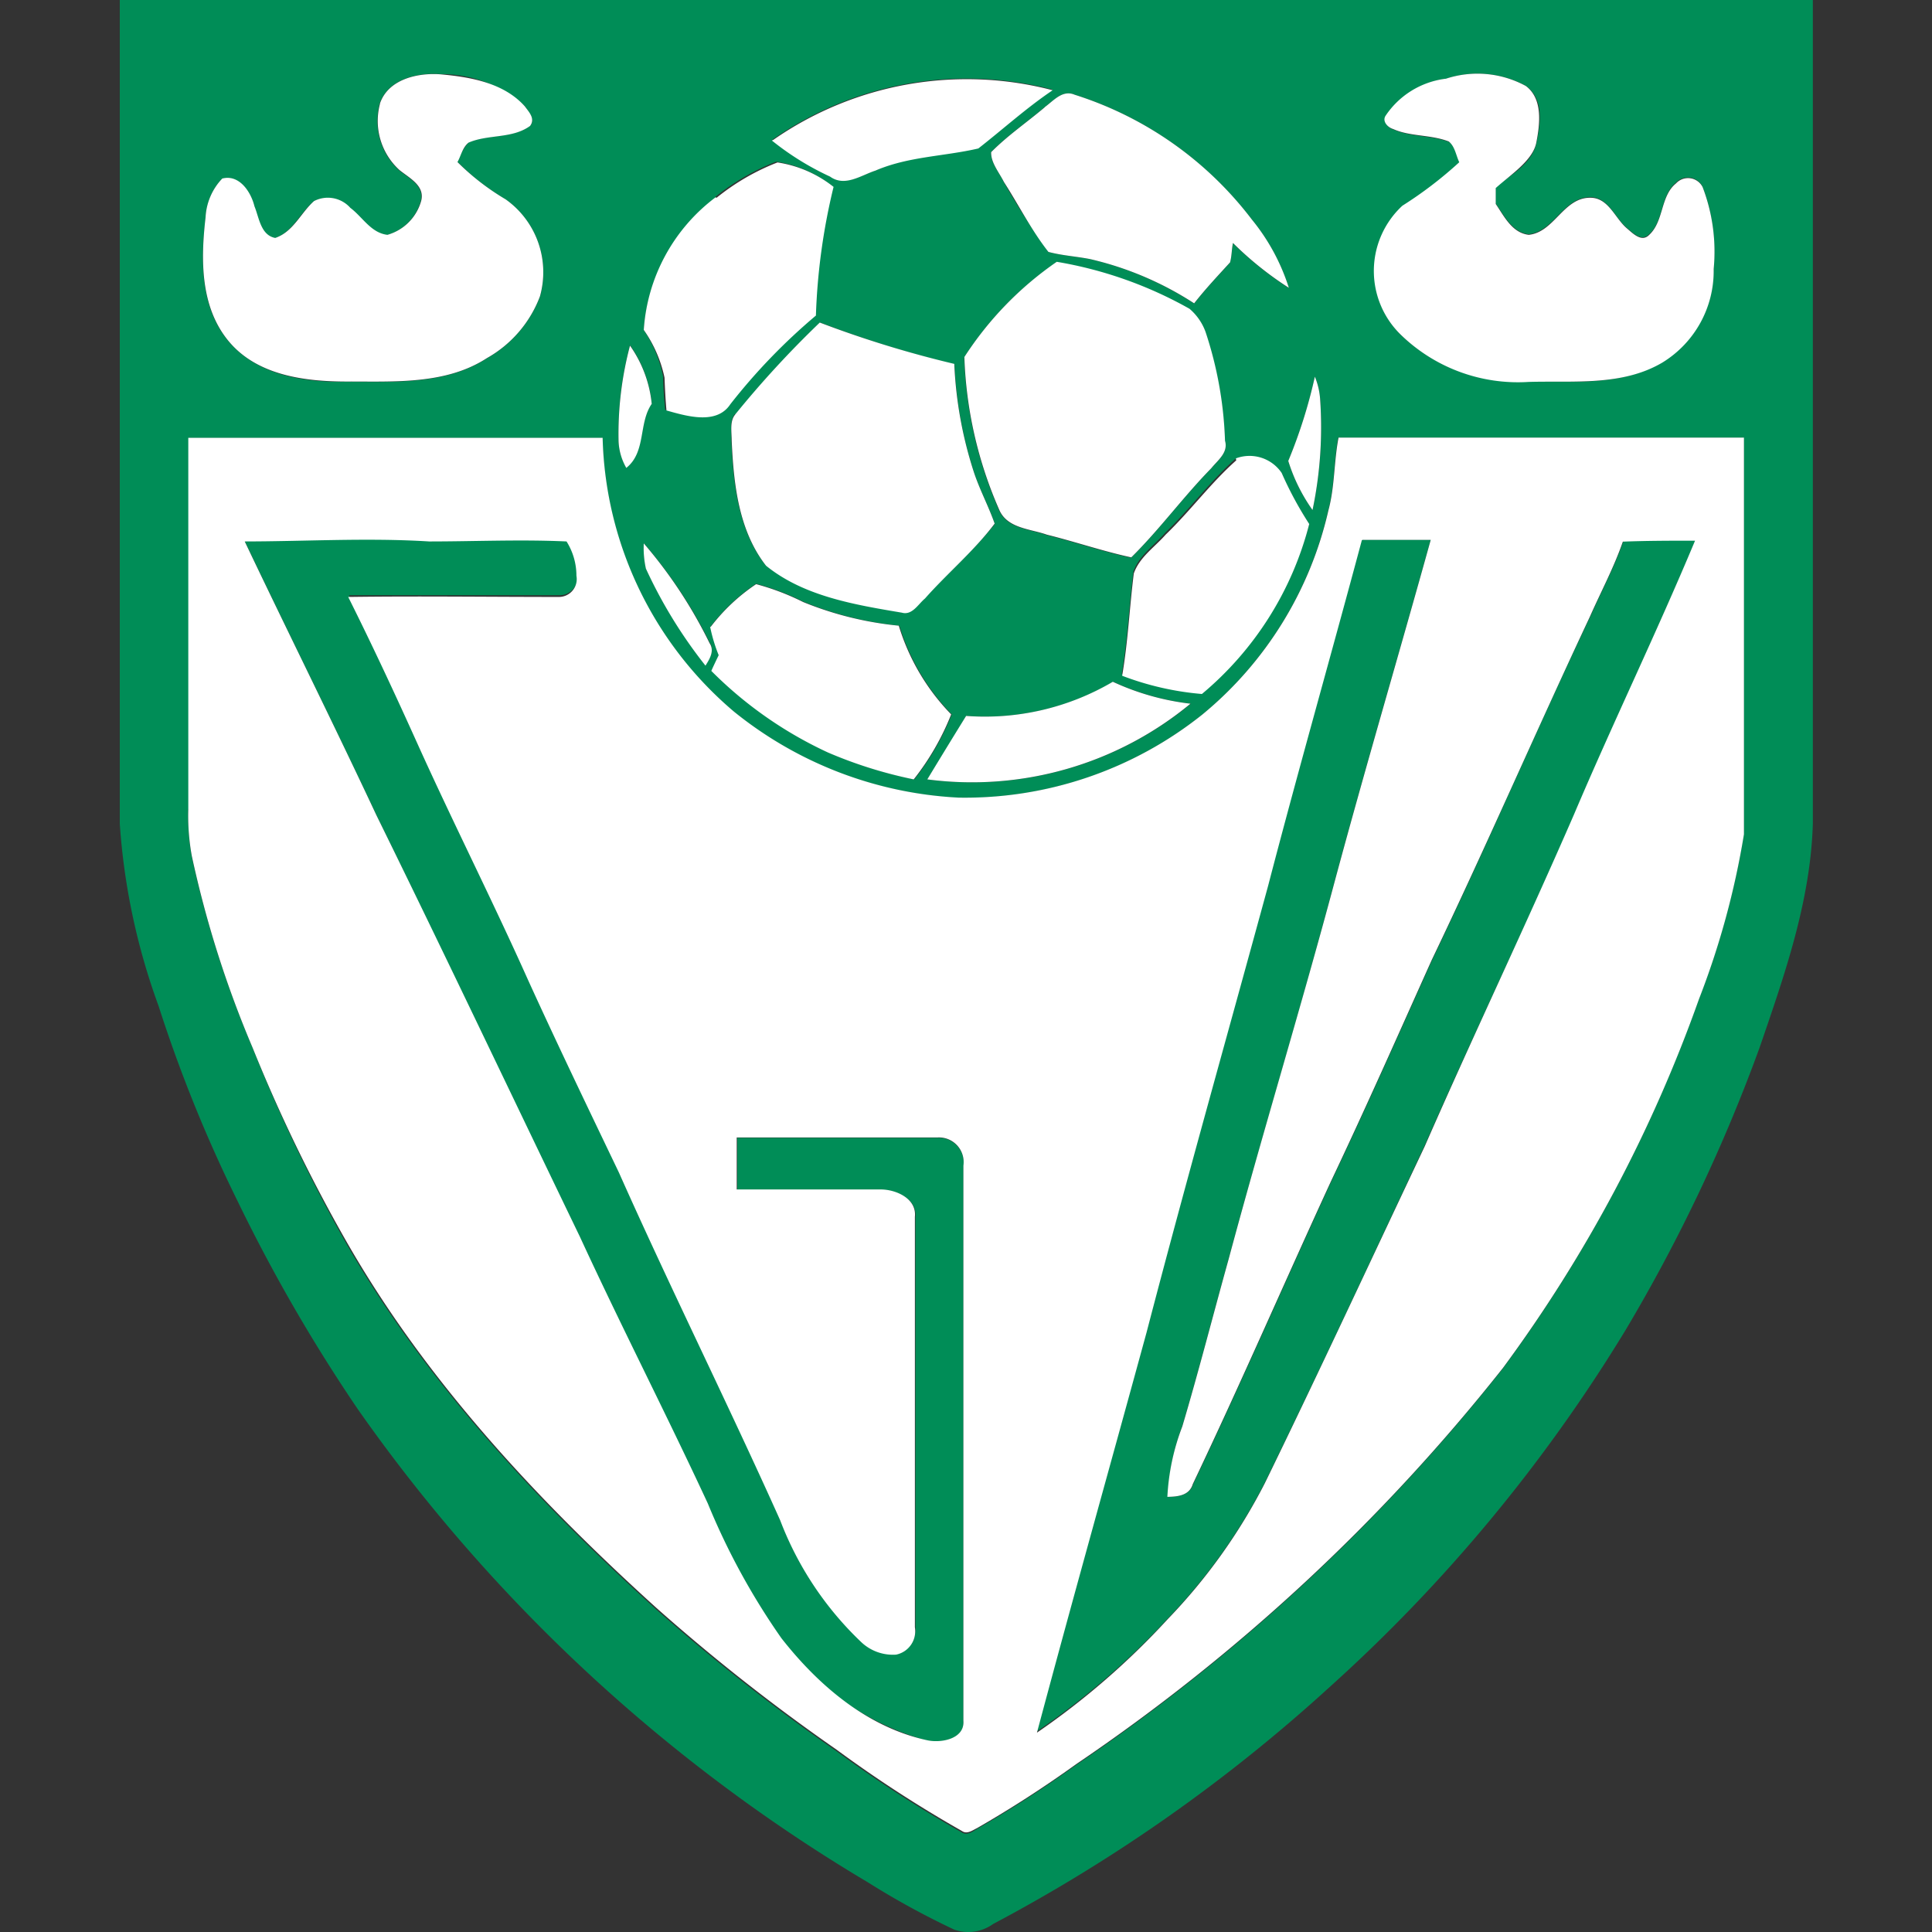
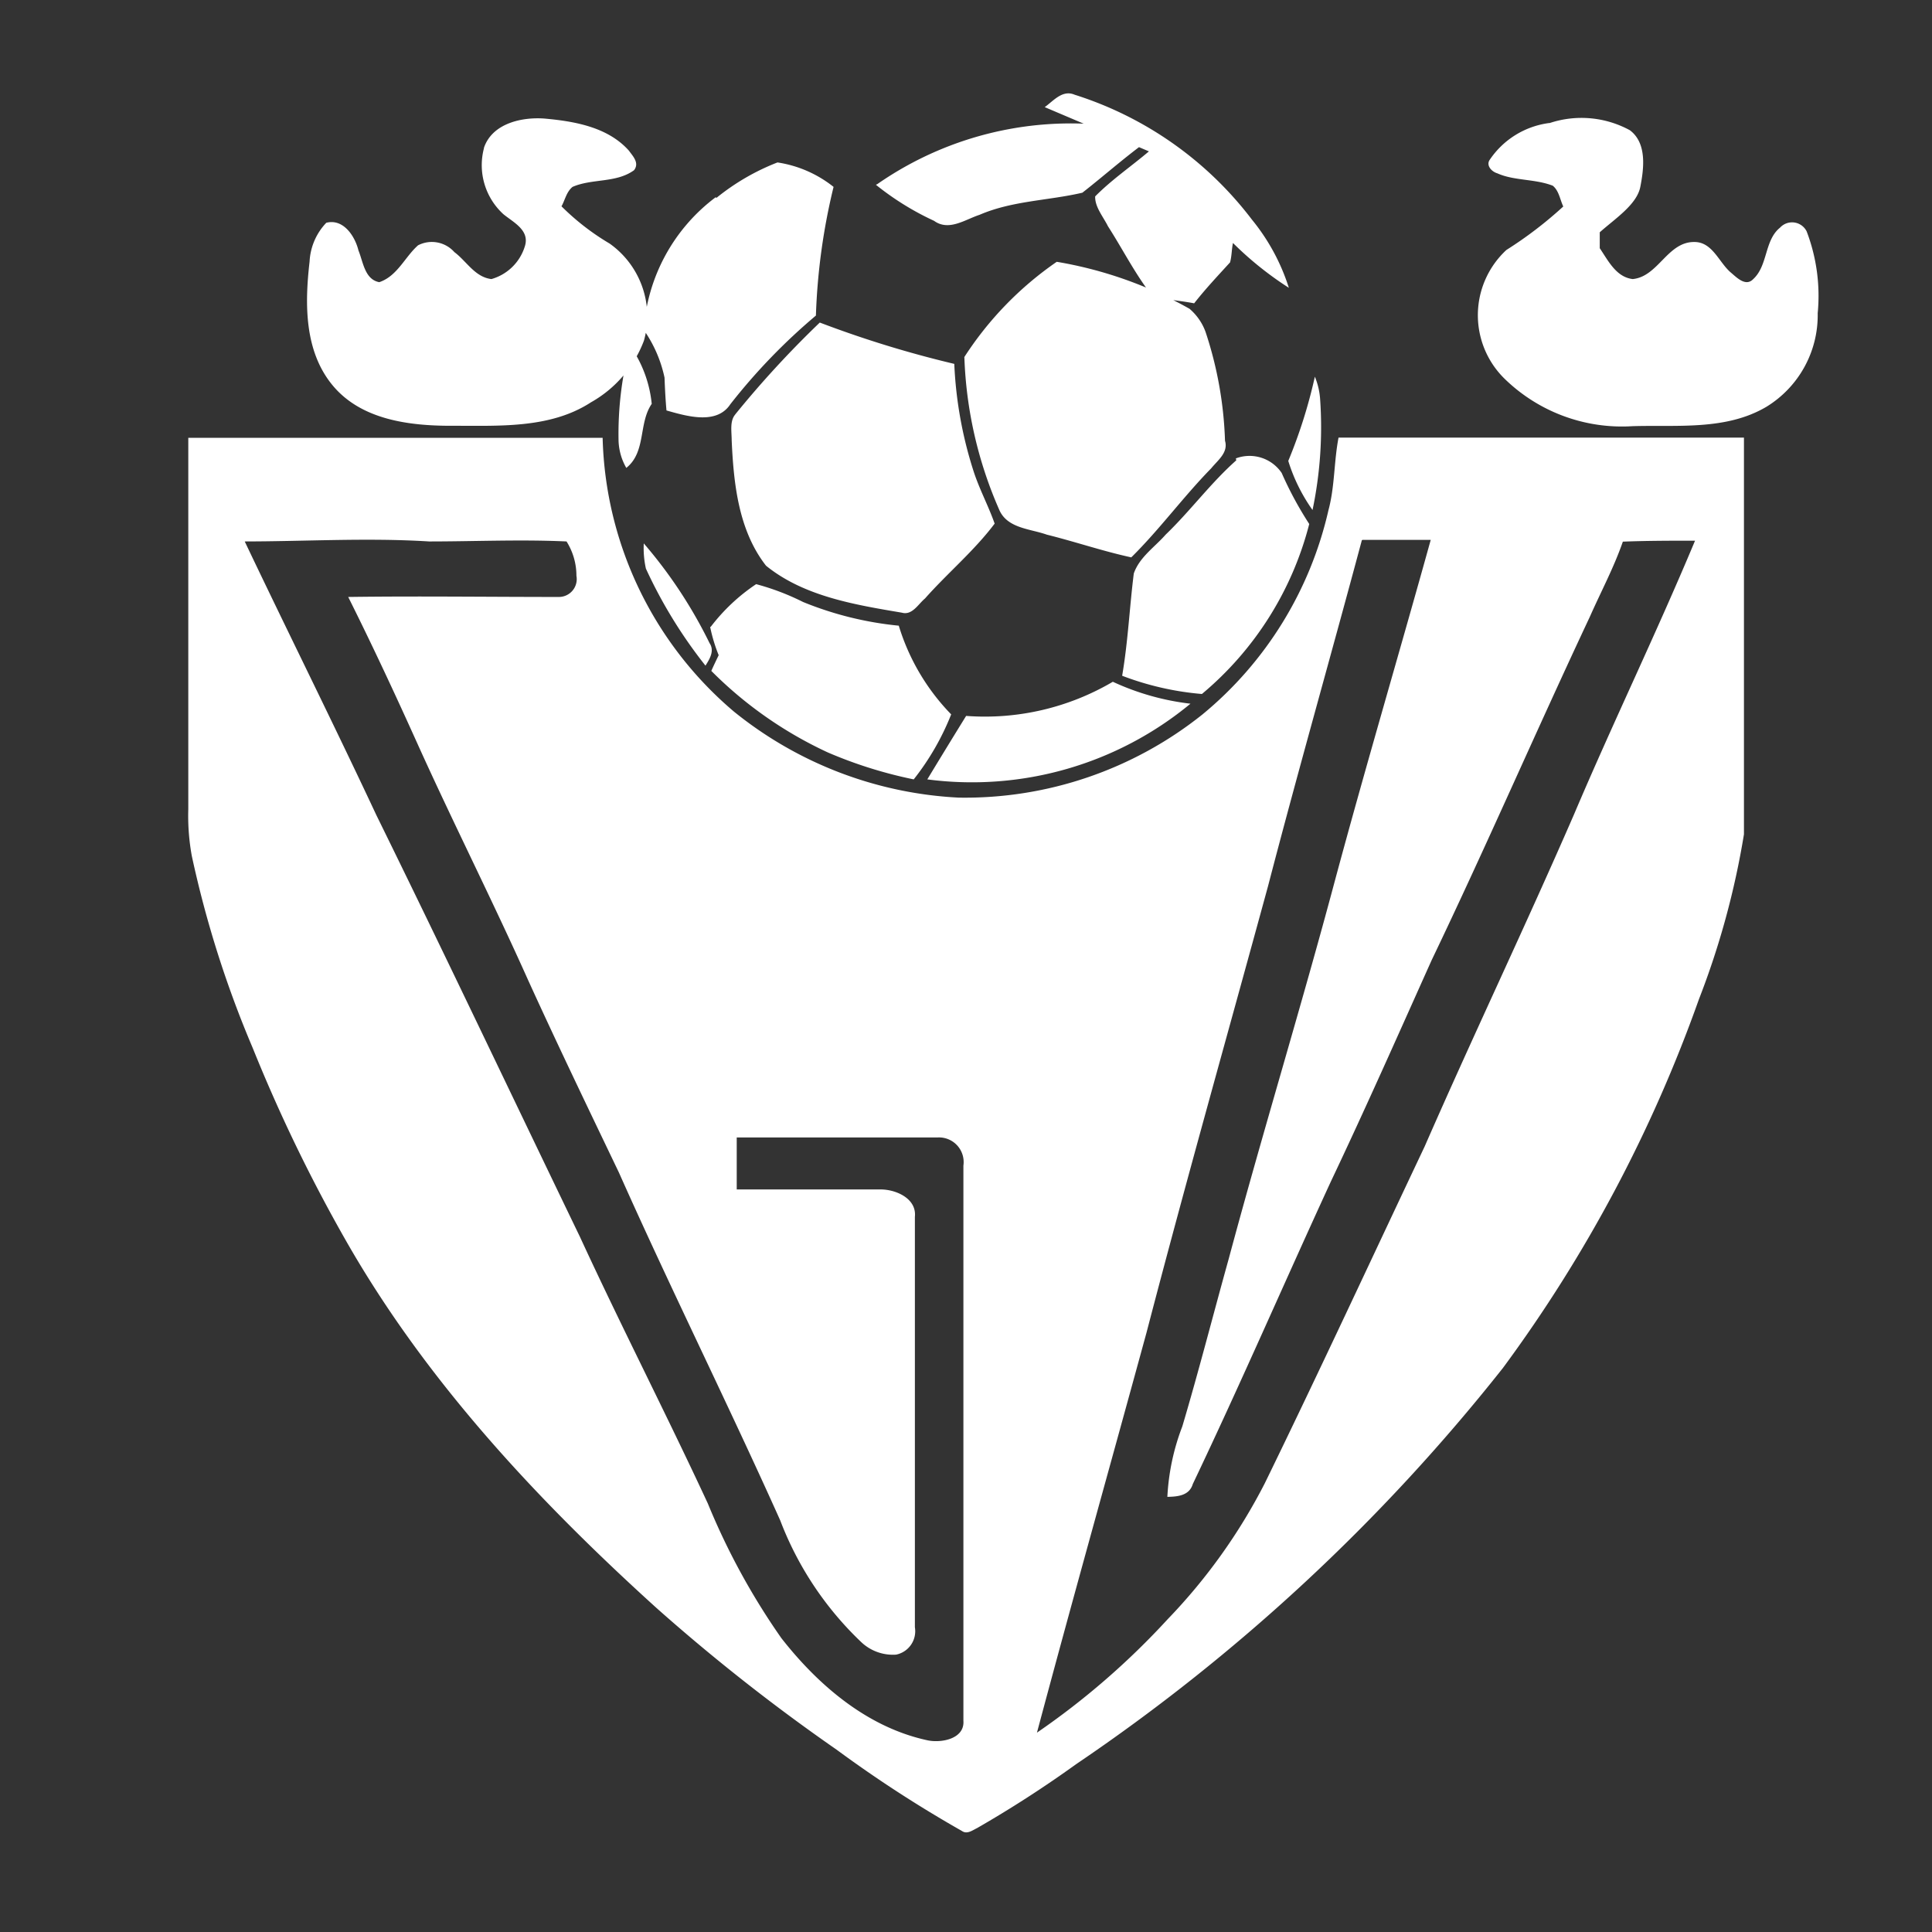
<svg xmlns="http://www.w3.org/2000/svg" width="500" height="500" fill="none">
  <rect width="100%" height="100%" fill="#333333" stroke="none" />
-   <path fill="#008D57" d="M63.144 139.676c16.072 0 32.094-.905 48.115 0 11.854 0 23.707-.352 35.56 0a16.623 16.623 0 0 1 2.561 8.889 4.618 4.618 0 0 1-.994 3.816 4.628 4.628 0 0 1-3.576 1.659H90.316c6.378 12.757 12.405 25.715 18.282 38.773 9.09 20.09 19.236 40.18 28.226 60.27 7.634 16.776 15.62 33.35 23.555 49.924 13.461 30.135 28.227 59.818 41.737 90.003a85.393 85.393 0 0 0 20.844 31.391 11.914 11.914 0 0 0 9.141 3.365 6.18 6.18 0 0 0 4.821-6.53V315.011c.502-4.721-5.022-7.082-8.839-7.082h-37.267v-13.46h51.932a6.374 6.374 0 0 1 6.368 4.513c.273.897.345 1.842.212 2.769v143.694c.351 4.671-5.826 5.826-9.392 5.022a69.006 69.006 0 0 1-37.719-26.217 178.941 178.941 0 0 1-19.035-34.856c-10.749-23.154-22.401-45.805-33.099-69.009-17.729-36.413-34.856-72.977-52.686-109.44-11.15-23.807-22.902-47.362-34.253-71.269Zm289.446 0h17.679c-8.186 29.381-16.875 58.712-24.811 88.194-8.689 32.747-18.683 65.293-27.473 97.839-4.018 14.414-7.734 28.979-12.003 43.344a58.841 58.841 0 0 0-3.767 18.332c2.662 0 5.675-.352 6.579-3.315 12.355-25.916 23.757-52.284 35.76-78.351 8.991-18.935 17.479-38.121 26.067-57.256 14.113-29.432 26.971-59.467 40.984-88.999 2.862-6.479 6.227-12.757 8.538-19.437 6.228-.452 12.456-.301 18.683-.251-10.045 23.807-21.094 47.111-31.139 70.767-12.757 28.779-26.318 57.156-38.924 85.784-13.762 29.281-27.272 58.462-41.436 87.391a147.42 147.42 0 0 1-25.112 35.158 197.836 197.836 0 0 1-33.902 29.231c9.241-34.605 18.935-69.059 28.377-103.614 10.045-38.573 20.944-76.895 31.441-115.518 7.785-30.135 16.273-59.617 24.258-89.45M250.081 185.28a1103.848 1103.848 0 0 1-10.045 16.423 88.792 88.792 0 0 0 68.155-19.587 65.75 65.75 0 0 1-20.09-5.676 65.291 65.291 0 0 1-37.919 8.84m-66.247-23.053a41.144 41.144 0 0 0 2.21 7.332 148.765 148.765 0 0 0-1.909 4.069 104.232 104.232 0 0 0 30.135 21.094 114.397 114.397 0 0 0 22.25 6.981 66.706 66.706 0 0 0 9.693-16.825 56.453 56.453 0 0 1-13.56-22.953 88.14 88.14 0 0 1-24.912-6.228 63.646 63.646 0 0 0-12.154-4.62 49.046 49.046 0 0 0-11.753 11.049m-17.328-21.496c-.09 2.124.095 4.252.553 6.328a123.173 123.173 0 0 0 15.419 25.113c1.055-1.708 2.411-3.817 1.055-5.826a119.085 119.085 0 0 0-17.027-25.615Zm153.237-21.999c-6.63 5.877-11.904 13.109-18.282 19.236-2.813 3.265-6.781 5.877-8.237 10.045-1.105 8.79-1.507 17.68-3.014 26.469a77.098 77.098 0 0 0 20.643 4.771 85.03 85.03 0 0 0 27.875-43.545 92.99 92.99 0 0 1-7.032-12.757 10.045 10.045 0 0 0-11.853-3.767M48.729 209.488a58.064 58.064 0 0 0 .904 12.155 275.085 275.085 0 0 0 15.771 49.572 409.756 409.756 0 0 0 24.008 50.225c20.742 36.262 49.572 67.1 80.359 95.025a496.974 496.974 0 0 0 46.609 36.664 325.547 325.547 0 0 0 32.446 21.045c1.305.904 2.712 0 3.867-.754a296.689 296.689 0 0 0 25.615-16.524 493.202 493.202 0 0 0 110.494-102.559 367.569 367.569 0 0 0 50.728-95.427 210.988 210.988 0 0 0 11.752-42.943v-102.66h-104.97c-1.155 6.228-.904 12.657-2.561 18.785a96.085 96.085 0 0 1-32.647 52.886 98.488 98.488 0 0 1-63.032 21.497 100.453 100.453 0 0 1-58.16-22.25 95.995 95.995 0 0 1-24.589-31.793 96.003 96.003 0 0 1-9.414-39.074H48.829v95.879m291.456-111.75a132.383 132.383 0 0 1-6.881 21.797 44.777 44.777 0 0 0 6.278 12.707 104.487 104.487 0 0 0 1.959-28.779 18.678 18.678 0 0 0-1.356-5.725ZM160.078 113.86a15.072 15.072 0 0 0 2.009 7.132c5.023-4.119 3.114-11.401 6.58-16.574a31.495 31.495 0 0 0-5.626-15.068 89.064 89.064 0 0 0-2.963 24.409m30.135-6.629c-1.507 1.858-.804 4.47-.954 6.73.502 11.2 1.758 23.304 8.89 32.445 10.045 7.936 23.103 10.045 35.157 12.155 2.662.753 4.219-2.21 5.977-3.667 5.977-6.479 12.707-12.255 18.181-19.186-1.607-4.57-3.917-8.839-5.424-13.46a105.5 105.5 0 0 1-5.023-27.875 278.348 278.348 0 0 1-34.755-10.798 259.519 259.519 0 0 0-21.949 23.857m59.216-14.767a106.91 106.91 0 0 0 8.94 39.276c2.009 5.023 8.036 5.023 12.405 6.63 7.283 1.808 14.465 4.269 21.848 5.876 7.333-7.232 13.46-15.67 20.693-23.053 1.707-2.059 4.47-4.068 3.566-7.132a99.108 99.108 0 0 0-5.023-28.126 14.218 14.218 0 0 0-4.168-6.027 106.688 106.688 0 0 0-34.354-12.154 86.998 86.998 0 0 0-23.958 24.71M185.391 51.23a46.717 46.717 0 0 0-18.784 34.153 33.588 33.588 0 0 1 5.023 12.155c0 2.812.251 5.675.502 8.488 5.023 1.456 12.958 3.817 16.524-1.607a154.444 154.444 0 0 1 22.149-22.953 162.572 162.572 0 0 1 4.571-33.3 30.587 30.587 0 0 0-14.515-6.328 58.92 58.92 0 0 0-15.821 9.191m85.332-23.304c-4.621 3.918-9.643 7.333-13.912 11.652 0 2.913 2.059 5.023 3.315 7.735a212.11 212.11 0 0 0 11.551 18.081c3.516.954 7.182 1.155 10.748 1.858a84.371 84.371 0 0 1 26.971 11.502c2.913-3.717 6.128-7.132 9.292-10.598.452-1.657.402-3.415.753-5.022a87.257 87.257 0 0 0 14.465 11.602 53.232 53.232 0 0 0-9.543-17.63 92.715 92.715 0 0 0-45.905-32.394c-3.164-1.356-5.475 1.607-7.735 3.214Zm-70.315 8.488a72.269 72.269 0 0 0 15.068 9.342c3.817 2.762 8.036-.352 11.802-1.557 8.087-3.817 17.429-3.817 26.268-5.726 6.429-5.022 12.506-10.396 19.236-15.067a87.69 87.69 0 0 0-72.625 13.008m174.331-15.82a21.95 21.95 0 0 0-15.419 9.743c-.904 1.456.602 3.013 2.009 3.415 4.52 1.959 9.743 1.407 14.364 3.215 1.607 1.306 1.858 3.566 2.712 5.374a103.69 103.69 0 0 1-14.716 11.25 22.999 22.999 0 0 0-7.381 16.47 23.006 23.006 0 0 0 6.779 16.729 43.486 43.486 0 0 0 33.048 12.104c11.602 0 24.208 1.306 34.655-5.022a27.78 27.78 0 0 0 13.259-24.209 46.813 46.813 0 0 0-2.863-21.195 4.216 4.216 0 0 0-6.88-.954c-4.069 3.365-3.114 10.045-6.932 13.31-1.958 2.059-4.269-.402-5.826-1.708-3.063-2.612-4.721-7.886-9.392-7.886-6.981 0-9.342 8.94-15.971 9.593-4.32-.502-6.379-5.022-8.538-7.985v-4.119c3.917-3.315 9.392-6.027 10.597-11.602s1.808-11.3-2.712-14.665a26.168 26.168 0 0 0-20.743-1.859m-275.936 6.48a17.279 17.279 0 0 0 5.023 17.176c2.662 2.16 6.88 4.169 5.524 8.338a12.654 12.654 0 0 1-8.638 8.437c-4.27-.502-6.43-4.62-9.593-6.98a7.785 7.785 0 0 0-9.342-1.759c-3.566 3.014-5.525 7.986-10.045 9.543-3.767-.703-4.169-5.023-5.374-8.187-.854-3.716-3.867-8.237-8.287-7.182a15.67 15.67 0 0 0-4.32 10.045c-1.255 10.849-1.506 23.154 5.977 32.044 7.484 8.89 19.739 10.647 30.637 10.446 12.155 0 25.565.854 36.213-6.077a30.94 30.94 0 0 0 13.711-15.971 23.057 23.057 0 0 0-8.89-25.113 63.065 63.065 0 0 1-12.456-9.743 15.091 15.091 0 0 1 2.863-5.023c5.023-2.21 11.301-.954 15.922-4.32 1.456-1.657-.352-3.415-1.306-5.022a32.045 32.045 0 0 0-21.848-8.337c-5.927-.452-13.611 1.256-15.77 7.634M31 0h438.162v213.205c-.602 20.09-7.333 39.125-13.761 57.859a430.275 430.275 0 0 1-34.656 73.077 412.14 412.14 0 0 1-76.693 92.515 422.244 422.244 0 0 1-87.04 61.274 10.988 10.988 0 0 1-10.045 1.456 208.842 208.842 0 0 1-22.3-12.204A429.031 429.031 0 0 1 92.626 364.733a428.797 428.797 0 0 1-31.14-53.891 368.302 368.302 0 0 1-20.441-50.476A170.763 170.763 0 0 1 31 213.205V0Z" />
-   <path fill="#fff" d="M250.081 185.281a65.294 65.294 0 0 0 37.92-8.84 65.72 65.72 0 0 0 20.09 5.675 88.73 88.73 0 0 1-68.105 19.588 2086.12 2086.12 0 0 1 10.045-16.423m-66.096-23.054a49.046 49.046 0 0 1 11.753-11.049 63.65 63.65 0 0 1 12.154 4.621 88.15 88.15 0 0 0 24.761 6.127 56.455 56.455 0 0 0 13.561 22.953 66.68 66.68 0 0 1-9.694 16.825 114.456 114.456 0 0 1-22.249-6.981 104.202 104.202 0 0 1-30.135-21.095c.602-1.356 1.255-2.712 1.908-4.068a41.13 41.13 0 0 1-2.21-7.333m-17.176-21.596a120.995 120.995 0 0 1 17.026 25.815c1.356 2.009 0 4.119-1.055 5.826a123.166 123.166 0 0 1-15.419-25.112 24.365 24.365 0 0 1-.552-6.529Zm153.236-21.999a10.042 10.042 0 0 1 11.853 3.767 93.107 93.107 0 0 0 7.132 13.209 84.681 84.681 0 0 1-27.775 43.997 75.327 75.327 0 0 1-20.642-4.721c1.507-8.739 1.909-17.679 3.013-26.468 1.457-4.219 5.425-6.831 8.237-10.045 6.379-6.128 11.653-13.36 18.282-19.237m32.496 20.693c-7.986 29.834-16.474 59.567-24.259 89.451-10.497 38.472-21.345 76.794-31.441 115.517-9.442 34.555-19.135 69.009-28.377 103.614a197.76 197.76 0 0 0 33.852-29.382 147.386 147.386 0 0 0 25.112-35.157c14.113-28.93 27.624-58.11 41.386-87.191 12.606-28.829 26.167-57.206 38.673-85.985 10.045-23.656 21.345-46.96 31.29-70.766-6.228 0-12.456 0-18.684.251-2.31 6.68-5.675 12.958-8.538 19.437-13.812 29.381-26.82 59.416-40.933 88.848-8.589 19.135-17.077 38.321-26.067 57.256-12.004 26.067-23.405 52.435-35.76 78.351-.904 3.013-3.918 3.264-6.58 3.315a58.876 58.876 0 0 1 3.868-18.232c4.269-14.364 7.985-28.929 12.003-43.344 8.79-32.747 18.785-65.292 27.473-97.838 7.936-29.482 16.625-58.763 24.812-88.245h-17.68m-289.446 0c11.351 23.856 23.104 47.412 34.254 71.219 17.829 36.262 35.157 72.826 52.686 109.138 10.697 23.204 22.35 45.856 33.098 69.009a178.965 178.965 0 0 0 19.035 34.856c9.593 12.255 22.25 23.054 37.719 26.419 3.566.803 9.744-.302 9.392-5.023V301.652a6.374 6.374 0 0 0-1.58-5.186 6.389 6.389 0 0 0-5-2.097h-52.083v13.46h37.267c3.968 0 9.342 2.361 8.84 7.082v106.226a6.176 6.176 0 0 1-4.872 7.082 11.913 11.913 0 0 1-9.141-3.366 85.366 85.366 0 0 1-20.843-31.39c-13.511-30.135-28.277-59.768-41.737-90.003-7.936-16.574-15.922-33.149-23.556-49.924-8.99-20.09-19.135-40.18-28.226-60.27-5.876-13.058-11.904-26.016-18.282-38.773 18.131-.251 36.313 0 54.494 0a4.621 4.621 0 0 0 4.57-5.475 16.62 16.62 0 0 0-2.561-8.89c-11.853-.552-23.706 0-35.559 0-16.022-1.004-32.044 0-48.116 0m-14.213 69.11v-95.93h107.23a95.973 95.973 0 0 0 34.002 70.868 100.448 100.448 0 0 0 58.161 22.249 98.491 98.491 0 0 0 63.032-21.496 96.077 96.077 0 0 0 32.646-52.887c1.657-6.127 1.406-12.556 2.612-18.784h104.92v102.66a211.691 211.691 0 0 1-11.653 42.691 367.503 367.503 0 0 1-50.727 95.427 493.19 493.19 0 0 1-110.495 102.56 296.91 296.91 0 0 1-25.614 16.524c-1.155.552-2.562 1.657-3.868.753a325.64 325.64 0 0 1-32.445-21.044 497.14 497.14 0 0 1-46.609-36.664c-30.838-27.925-59.667-58.764-80.36-95.026a409.678 409.678 0 0 1-24.158-49.924 275.067 275.067 0 0 1-15.77-49.722 57.857 57.857 0 0 1-.904-12.104M340.285 97.487a18.651 18.651 0 0 1 1.356 5.726 104.49 104.49 0 0 1-1.958 28.779 44.754 44.754 0 0 1-6.279-12.707 130.723 130.723 0 0 0 6.881-21.798Zm-180.207 16.374a89.067 89.067 0 0 1 2.964-24.41 31.505 31.505 0 0 1 5.625 15.068c-3.466 5.022-1.407 12.456-6.58 16.574a15.07 15.07 0 0 1-2.009-7.132m30.135-6.629a259.34 259.34 0 0 1 21.949-23.857 278.346 278.346 0 0 0 34.805 10.698 105.486 105.486 0 0 0 5.023 27.874c1.507 4.621 3.817 8.89 5.424 13.461-5.273 7.031-12.204 12.807-18.031 19.387-1.757 1.456-3.314 4.419-5.976 3.666-12.205-2.059-25.364-4.219-35.158-12.154-7.132-9.141-8.387-21.246-8.89-32.446 0-2.26-.552-5.022.955-6.73m59.215-14.766a87.648 87.648 0 0 1 23.957-24.71 105.467 105.467 0 0 1 34.354 12.154 14.22 14.22 0 0 1 4.169 6.027 99.104 99.104 0 0 1 5.022 28.126c.904 3.063-1.858 5.022-3.566 7.132-7.232 7.383-13.36 15.82-20.692 23.053-7.384-1.607-14.566-4.068-21.848-5.876-4.37-1.557-10.397-1.608-12.406-6.63a106.94 106.94 0 0 1-8.94-39.276M185.392 51.23a58.897 58.897 0 0 1 15.82-9.19 30.582 30.582 0 0 1 14.515 6.328 162.57 162.57 0 0 0-4.57 33.299 154.477 154.477 0 0 0-22.149 22.952c-3.566 5.425-11.351 3.064-16.524 1.608-.251-2.813-.402-5.676-.502-8.488a33.607 33.607 0 0 0-5.374-12.356 46.694 46.694 0 0 1 5.551-19.22 46.696 46.696 0 0 1 13.082-15.134m85.131-23.304c2.26-1.607 4.571-4.57 7.735-3.214a92.715 92.715 0 0 1 45.905 32.344 53.232 53.232 0 0 1 9.543 17.63 87.257 87.257 0 0 1-14.465-11.602c-.351 1.657-.301 3.415-.753 5.022-3.164 3.466-6.379 6.88-9.292 10.597a84.372 84.372 0 0 0-26.92-11.45c-3.566-.704-7.233-.905-10.799-1.86-4.419-5.624-7.634-12.053-11.501-18.08-1.256-2.511-3.415-5.023-3.315-7.735 4.269-4.32 9.292-7.734 13.912-11.652m-70.314 8.488a87.687 87.687 0 0 1 72.323-12.858c-6.73 4.52-12.807 10.045-19.236 15.068-8.839 2.06-18.131 2.06-26.619 5.726-3.717 1.205-7.935 4.319-11.753 1.556a72.288 72.288 0 0 1-15.067-9.341m174.381-15.972a26.166 26.166 0 0 1 20.743 1.858c4.52 3.366 3.616 10.045 2.712 14.666-.904 4.62-6.63 8.287-10.497 11.753v4.118c2.16 3.164 4.219 7.484 8.538 7.986 6.63-.653 8.99-9.693 15.972-9.593 4.671 0 6.328 5.274 9.392 7.885 1.557 1.306 3.867 3.767 5.826 1.708 3.817-3.516 2.863-10.045 6.931-13.31a4.22 4.22 0 0 1 5.567-.58 4.217 4.217 0 0 1 1.314 1.535 46.813 46.813 0 0 1 2.863 21.195 27.78 27.78 0 0 1-13.26 24.208c-10.447 6.178-23.053 4.67-34.655 5.023a43.493 43.493 0 0 1-33.098-12.255 22.999 22.999 0 0 1-4.944-25.82 22.991 22.991 0 0 1 5.396-7.53 103.697 103.697 0 0 0 14.716-11.25c-.854-1.808-1.105-4.068-2.712-5.374-4.621-1.808-10.045-1.256-14.365-3.215-1.406-.401-2.913-1.958-2.009-3.415a21.957 21.957 0 0 1 15.419-9.593m-275.684 6.48c2.109-6.38 9.793-8.087 15.72-7.635 7.785.703 16.424 2.21 21.848 8.337.954 1.356 2.762 3.114 1.306 5.023-4.621 3.365-10.849 2.11-15.922 4.32-1.607 1.305-1.958 3.465-2.862 5.022a63.04 63.04 0 0 0 12.455 9.643 23.104 23.104 0 0 1 8.89 25.112 30.734 30.734 0 0 1-13.711 15.972c-10.648 6.93-24.058 6.027-36.212 6.077-10.9 0-23.254-1.557-30.638-10.447-7.383-8.89-7.232-21.195-5.976-32.043a15.67 15.67 0 0 1 4.319-10.045c4.42-1.155 7.433 3.465 8.337 7.182 1.206 2.913 1.608 7.483 5.374 8.187 4.671-1.557 6.63-6.53 10.045-9.543a7.784 7.784 0 0 1 9.392 1.758c3.165 2.36 5.324 6.479 9.593 6.981a12.66 12.66 0 0 0 8.639-8.438c1.356-4.168-2.863-6.177-5.525-8.337a17.175 17.175 0 0 1-5.022-17.177" />
+   <path fill="#fff" d="M250.081 185.281a65.294 65.294 0 0 0 37.92-8.84 65.72 65.72 0 0 0 20.09 5.675 88.73 88.73 0 0 1-68.105 19.588 2086.12 2086.12 0 0 1 10.045-16.423m-66.096-23.054a49.046 49.046 0 0 1 11.753-11.049 63.65 63.65 0 0 1 12.154 4.621 88.15 88.15 0 0 0 24.761 6.127 56.455 56.455 0 0 0 13.561 22.953 66.68 66.68 0 0 1-9.694 16.825 114.456 114.456 0 0 1-22.249-6.981 104.202 104.202 0 0 1-30.135-21.095c.602-1.356 1.255-2.712 1.908-4.068a41.13 41.13 0 0 1-2.21-7.333m-17.176-21.596a120.995 120.995 0 0 1 17.026 25.815c1.356 2.009 0 4.119-1.055 5.826a123.166 123.166 0 0 1-15.419-25.112 24.365 24.365 0 0 1-.552-6.529Zm153.236-21.999a10.042 10.042 0 0 1 11.853 3.767 93.107 93.107 0 0 0 7.132 13.209 84.681 84.681 0 0 1-27.775 43.997 75.327 75.327 0 0 1-20.642-4.721c1.507-8.739 1.909-17.679 3.013-26.468 1.457-4.219 5.425-6.831 8.237-10.045 6.379-6.128 11.653-13.36 18.282-19.237m32.496 20.693c-7.986 29.834-16.474 59.567-24.259 89.451-10.497 38.472-21.345 76.794-31.441 115.517-9.442 34.555-19.135 69.009-28.377 103.614a197.76 197.76 0 0 0 33.852-29.382 147.386 147.386 0 0 0 25.112-35.157c14.113-28.93 27.624-58.11 41.386-87.191 12.606-28.829 26.167-57.206 38.673-85.985 10.045-23.656 21.345-46.96 31.29-70.766-6.228 0-12.456 0-18.684.251-2.31 6.68-5.675 12.958-8.538 19.437-13.812 29.381-26.82 59.416-40.933 88.848-8.589 19.135-17.077 38.321-26.067 57.256-12.004 26.067-23.405 52.435-35.76 78.351-.904 3.013-3.918 3.264-6.58 3.315a58.876 58.876 0 0 1 3.868-18.232c4.269-14.364 7.985-28.929 12.003-43.344 8.79-32.747 18.785-65.292 27.473-97.838 7.936-29.482 16.625-58.763 24.812-88.245h-17.68m-289.446 0c11.351 23.856 23.104 47.412 34.254 71.219 17.829 36.262 35.157 72.826 52.686 109.138 10.697 23.204 22.35 45.856 33.098 69.009a178.965 178.965 0 0 0 19.035 34.856c9.593 12.255 22.25 23.054 37.719 26.419 3.566.803 9.744-.302 9.392-5.023V301.652a6.374 6.374 0 0 0-1.58-5.186 6.389 6.389 0 0 0-5-2.097h-52.083v13.46h37.267c3.968 0 9.342 2.361 8.84 7.082v106.226a6.176 6.176 0 0 1-4.872 7.082 11.913 11.913 0 0 1-9.141-3.366 85.366 85.366 0 0 1-20.843-31.39c-13.511-30.135-28.277-59.768-41.737-90.003-7.936-16.574-15.922-33.149-23.556-49.924-8.99-20.09-19.135-40.18-28.226-60.27-5.876-13.058-11.904-26.016-18.282-38.773 18.131-.251 36.313 0 54.494 0a4.621 4.621 0 0 0 4.57-5.475 16.62 16.62 0 0 0-2.561-8.89c-11.853-.552-23.706 0-35.559 0-16.022-1.004-32.044 0-48.116 0m-14.213 69.11v-95.93h107.23a95.973 95.973 0 0 0 34.002 70.868 100.448 100.448 0 0 0 58.161 22.249 98.491 98.491 0 0 0 63.032-21.496 96.077 96.077 0 0 0 32.646-52.887c1.657-6.127 1.406-12.556 2.612-18.784h104.92v102.66a211.691 211.691 0 0 1-11.653 42.691 367.503 367.503 0 0 1-50.727 95.427 493.19 493.19 0 0 1-110.495 102.56 296.91 296.91 0 0 1-25.614 16.524c-1.155.552-2.562 1.657-3.868.753a325.64 325.64 0 0 1-32.445-21.044 497.14 497.14 0 0 1-46.609-36.664c-30.838-27.925-59.667-58.764-80.36-95.026a409.678 409.678 0 0 1-24.158-49.924 275.067 275.067 0 0 1-15.77-49.722 57.857 57.857 0 0 1-.904-12.104M340.285 97.487a18.651 18.651 0 0 1 1.356 5.726 104.49 104.49 0 0 1-1.958 28.779 44.754 44.754 0 0 1-6.279-12.707 130.723 130.723 0 0 0 6.881-21.798Zm-180.207 16.374a89.067 89.067 0 0 1 2.964-24.41 31.505 31.505 0 0 1 5.625 15.068c-3.466 5.022-1.407 12.456-6.58 16.574a15.07 15.07 0 0 1-2.009-7.132m30.135-6.629a259.34 259.34 0 0 1 21.949-23.857 278.346 278.346 0 0 0 34.805 10.698 105.486 105.486 0 0 0 5.023 27.874c1.507 4.621 3.817 8.89 5.424 13.461-5.273 7.031-12.204 12.807-18.031 19.387-1.757 1.456-3.314 4.419-5.976 3.666-12.205-2.059-25.364-4.219-35.158-12.154-7.132-9.141-8.387-21.246-8.89-32.446 0-2.26-.552-5.022.955-6.73m59.215-14.766a87.648 87.648 0 0 1 23.957-24.71 105.467 105.467 0 0 1 34.354 12.154 14.22 14.22 0 0 1 4.169 6.027 99.104 99.104 0 0 1 5.022 28.126c.904 3.063-1.858 5.022-3.566 7.132-7.232 7.383-13.36 15.82-20.692 23.053-7.384-1.607-14.566-4.068-21.848-5.876-4.37-1.557-10.397-1.608-12.406-6.63a106.94 106.94 0 0 1-8.94-39.276M185.392 51.23a58.897 58.897 0 0 1 15.82-9.19 30.582 30.582 0 0 1 14.515 6.328 162.57 162.57 0 0 0-4.57 33.299 154.477 154.477 0 0 0-22.149 22.952c-3.566 5.425-11.351 3.064-16.524 1.608-.251-2.813-.402-5.676-.502-8.488a33.607 33.607 0 0 0-5.374-12.356 46.694 46.694 0 0 1 5.551-19.22 46.696 46.696 0 0 1 13.082-15.134m85.131-23.304c2.26-1.607 4.571-4.57 7.735-3.214a92.715 92.715 0 0 1 45.905 32.344 53.232 53.232 0 0 1 9.543 17.63 87.257 87.257 0 0 1-14.465-11.602c-.351 1.657-.301 3.415-.753 5.022-3.164 3.466-6.379 6.88-9.292 10.597c-3.566-.704-7.233-.905-10.799-1.86-4.419-5.624-7.634-12.053-11.501-18.08-1.256-2.511-3.415-5.023-3.315-7.735 4.269-4.32 9.292-7.734 13.912-11.652m-70.314 8.488a87.687 87.687 0 0 1 72.323-12.858c-6.73 4.52-12.807 10.045-19.236 15.068-8.839 2.06-18.131 2.06-26.619 5.726-3.717 1.205-7.935 4.319-11.753 1.556a72.288 72.288 0 0 1-15.067-9.341m174.381-15.972a26.166 26.166 0 0 1 20.743 1.858c4.52 3.366 3.616 10.045 2.712 14.666-.904 4.62-6.63 8.287-10.497 11.753v4.118c2.16 3.164 4.219 7.484 8.538 7.986 6.63-.653 8.99-9.693 15.972-9.593 4.671 0 6.328 5.274 9.392 7.885 1.557 1.306 3.867 3.767 5.826 1.708 3.817-3.516 2.863-10.045 6.931-13.31a4.22 4.22 0 0 1 5.567-.58 4.217 4.217 0 0 1 1.314 1.535 46.813 46.813 0 0 1 2.863 21.195 27.78 27.78 0 0 1-13.26 24.208c-10.447 6.178-23.053 4.67-34.655 5.023a43.493 43.493 0 0 1-33.098-12.255 22.999 22.999 0 0 1-4.944-25.82 22.991 22.991 0 0 1 5.396-7.53 103.697 103.697 0 0 0 14.716-11.25c-.854-1.808-1.105-4.068-2.712-5.374-4.621-1.808-10.045-1.256-14.365-3.215-1.406-.401-2.913-1.958-2.009-3.415a21.957 21.957 0 0 1 15.419-9.593m-275.684 6.48c2.109-6.38 9.793-8.087 15.72-7.635 7.785.703 16.424 2.21 21.848 8.337.954 1.356 2.762 3.114 1.306 5.023-4.621 3.365-10.849 2.11-15.922 4.32-1.607 1.305-1.958 3.465-2.862 5.022a63.04 63.04 0 0 0 12.455 9.643 23.104 23.104 0 0 1 8.89 25.112 30.734 30.734 0 0 1-13.711 15.972c-10.648 6.93-24.058 6.027-36.212 6.077-10.9 0-23.254-1.557-30.638-10.447-7.383-8.89-7.232-21.195-5.976-32.043a15.67 15.67 0 0 1 4.319-10.045c4.42-1.155 7.433 3.465 8.337 7.182 1.206 2.913 1.608 7.483 5.374 8.187 4.671-1.557 6.63-6.53 10.045-9.543a7.784 7.784 0 0 1 9.392 1.758c3.165 2.36 5.324 6.479 9.593 6.981a12.66 12.66 0 0 0 8.639-8.438c1.356-4.168-2.863-6.177-5.525-8.337a17.175 17.175 0 0 1-5.022-17.177" />
</svg>